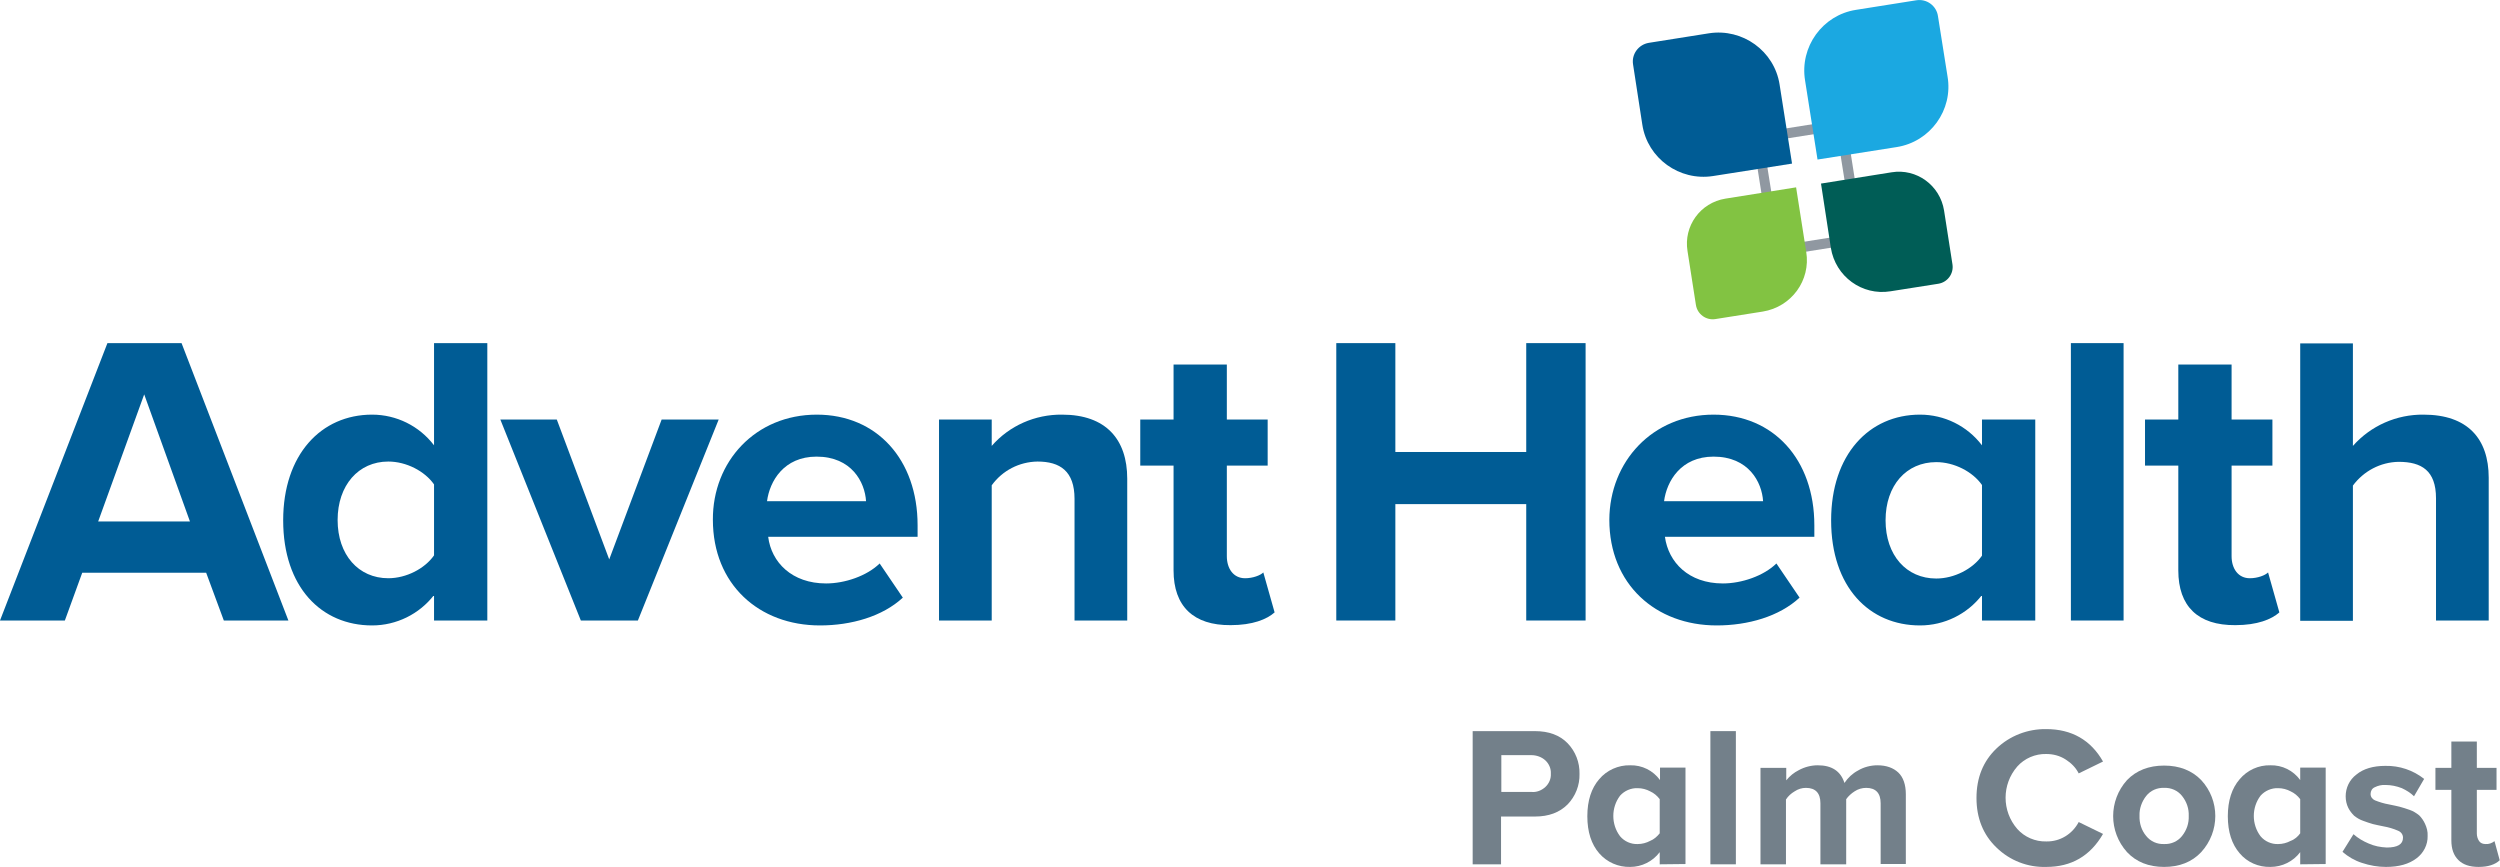
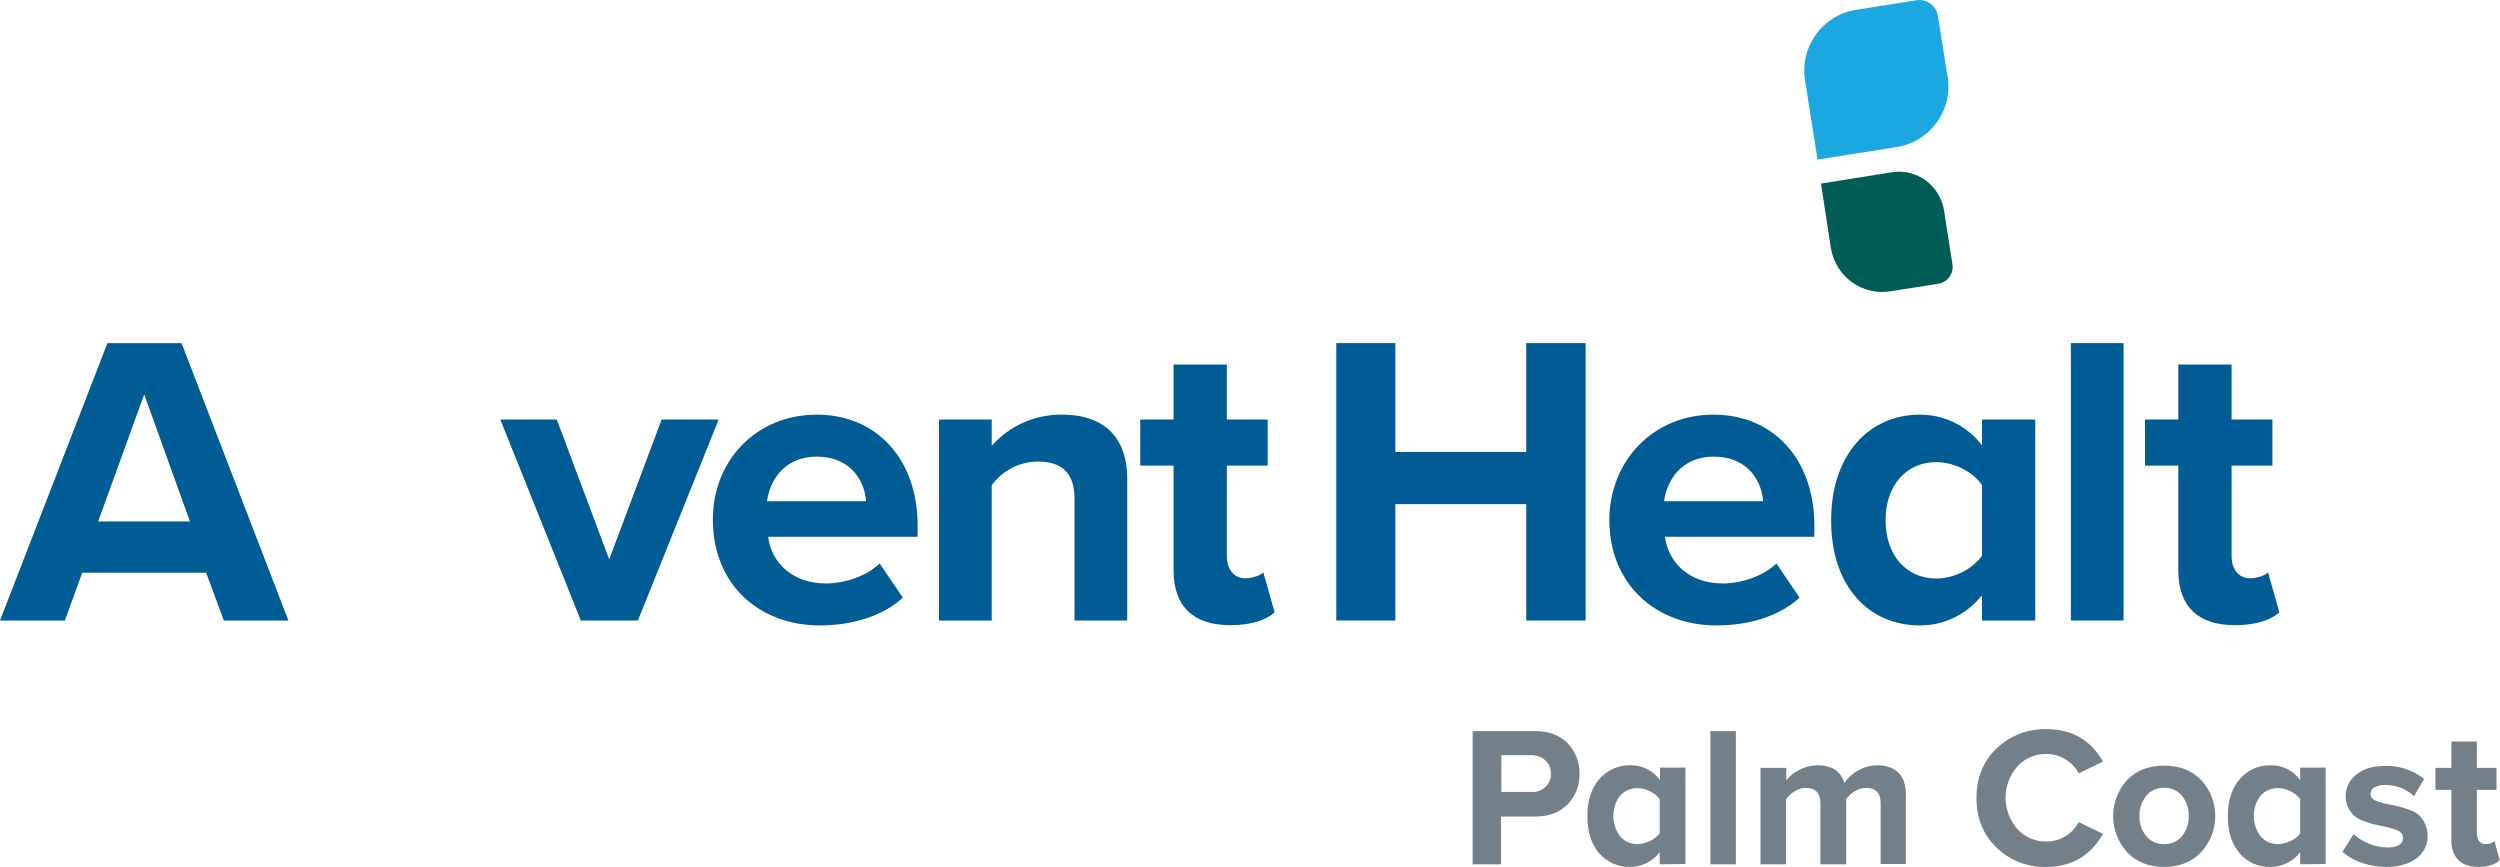
<svg xmlns="http://www.w3.org/2000/svg" version="1.1" id="Layer_1" x="0px" y="0px" viewBox="0 0 863.4 299.4" style="enable-background:new 0 0 863.4 299.4;" xml:space="preserve">
  <style type="text/css">
	.st0{fill:#73808A;}
	.st1{fill:#005C95;}
	.st2{fill:#9098A1;}
	.st3{fill:#1BA8E1;}
	.st4{fill:#82C342;}
	.st5{fill:#005D56;}
</style>
  <title>4c</title>
  <g id="Layer_1_1_">
    <path class="st0" d="M508.6,298.5v-46h21.5c4.8,0,8.6,1.4,11.3,4.2c2.7,2.8,4.2,6.6,4.1,10.6c0.1,3.9-1.4,7.7-4.1,10.5   c-2.8,2.8-6.5,4.2-11.3,4.2h-11.7v16.5L508.6,298.5z M533.7,271.8c1.3-1.2,2-2.9,1.9-4.6c0.1-1.7-0.6-3.4-1.9-4.6   c-1.3-1.2-3.1-1.8-4.8-1.8h-10.4v12.7h10.4C530.6,273.7,532.4,273,533.7,271.8L533.7,271.8z" />
    <path class="st0" d="M573.2,298.5v-4.2c-2.4,3.2-6.2,5.1-10.2,5.1c-4.1,0.1-8-1.6-10.7-4.7c-2.7-3.1-4.1-7.4-4.1-12.8   c0-5.4,1.4-9.7,4.1-12.8c2.6-3.1,6.6-4.9,10.7-4.8c4.1-0.1,7.9,1.8,10.3,5.1v-4.3h8.8v33.3L573.2,298.5z M573.2,287.8V276   c-0.9-1.2-2-2.1-3.3-2.7c-1.3-0.7-2.8-1.1-4.3-1.1c-2.3-0.1-4.6,0.9-6.1,2.6c-3.1,4.1-3.1,9.9,0,14c1.5,1.8,3.8,2.8,6.1,2.7   c1.5,0,3-0.4,4.3-1.1C571.2,289.9,572.3,288.9,573.2,287.8z" />
    <path class="st0" d="M590.7,298.5v-46h8.8v46H590.7z" />
    <path class="st0" d="M649.5,298.5v-21.1c0-3.5-1.7-5.3-5-5.3c-1.4,0-2.8,0.4-4,1.2c-1.1,0.7-2.1,1.6-2.9,2.7v22.5h-8.9v-21.1   c0-3.5-1.7-5.3-5-5.3c-1.4,0-2.7,0.4-3.9,1.2c-1.2,0.7-2.2,1.6-3,2.8v22.4H608v-33.3h8.9v4.3c1.2-1.5,2.7-2.7,4.3-3.5   c2-1.1,4.3-1.7,6.6-1.7c4.8,0,7.9,2,9.2,6.1c1.2-1.8,2.8-3.3,4.7-4.3c2-1.2,4.4-1.8,6.7-1.8c3.1,0,5.5,0.9,7.2,2.5s2.6,4.2,2.6,7.5   v24.1H649.5z" />
    <path class="st0" d="M706.7,299.4c-6.4,0.2-12.6-2.2-17.2-6.7c-4.6-4.4-6.9-10.2-6.9-17.1c0-7,2.3-12.7,6.9-17.1   c4.6-4.4,10.8-6.8,17.2-6.7c8.8,0,15.4,3.8,19.6,11.2l-8.4,4.1c-1-2-2.6-3.6-4.5-4.8c-2-1.3-4.3-1.9-6.7-1.9   c-3.8-0.1-7.5,1.5-10,4.3c-5.4,6.2-5.4,15.4,0,21.6c2.5,2.8,6.2,4.4,10,4.3c4.7,0.1,9-2.5,11.2-6.7l8.4,4.1   C721.9,295.6,715.4,299.4,706.7,299.4z" />
    <path class="st0" d="M760.2,294.3c-3.2,3.4-7.5,5.1-12.8,5.1c-5.3,0-9.6-1.7-12.8-5.1c-6.4-7.1-6.4-17.8,0-24.9   c3.2-3.3,7.5-5,12.8-5c5.3,0,9.6,1.7,12.8,5C766.7,276.4,766.7,287.2,760.2,294.3z M741.2,288.7c1.5,1.9,3.8,2.9,6.2,2.8   c2.4,0.1,4.7-0.9,6.2-2.8c1.6-2,2.4-4.4,2.3-6.9c0.1-2.5-0.7-4.9-2.3-6.9c-1.5-1.9-3.8-2.9-6.2-2.8c-2.4-0.1-4.7,0.9-6.2,2.8   c-1.5,1.9-2.4,4.4-2.3,6.8C738.8,284.3,739.6,286.8,741.2,288.7L741.2,288.7z" />
    <path class="st0" d="M794.4,298.5v-4.2c-2.4,3.2-6.2,5.1-10.3,5.1c-4.1,0.1-8-1.6-10.6-4.7c-2.7-3.1-4.1-7.4-4.1-12.8   c0-5.4,1.4-9.7,4.1-12.8c2.6-3.1,6.5-4.9,10.6-4.8c4.1-0.1,7.9,1.8,10.3,5.1v-4.3h8.8v33.3L794.4,298.5z M794.4,287.8V276   c-0.9-1.2-2-2.1-3.3-2.7c-1.3-0.7-2.8-1.1-4.3-1.1c-2.3-0.1-4.6,0.9-6.1,2.6c-3.1,4.1-3.1,9.9,0,14c1.5,1.8,3.8,2.8,6.1,2.7   c1.5,0,3-0.4,4.3-1.1C792.5,289.9,793.6,288.9,794.4,287.8z" />
    <path class="st0" d="M809,294.2l3.8-6.1c1.6,1.4,3.3,2.4,5.2,3.2c2,0.9,4.1,1.3,6.3,1.4c3.7,0,5.6-1.1,5.6-3.4c0-1.1-0.7-2-1.7-2.4   c-1.6-0.7-3.3-1.2-5-1.5c-1.6-0.3-2.8-0.6-3.7-0.8c-1.1-0.3-2.2-0.7-3.3-1.1c-1.2-0.4-2.2-1-3.2-1.8c-0.8-0.8-1.5-1.7-2-2.7   c-0.6-1.2-0.9-2.6-0.9-4c0-2.9,1.3-5.7,3.7-7.5c2.4-2,5.8-3,10-3c4.9-0.1,9.6,1.5,13.4,4.5l-3.5,6c-1.2-1.2-2.7-2.1-4.2-2.8   c-1.8-0.7-3.7-1.1-5.6-1.1c-1.3-0.1-2.6,0.2-3.8,0.8c-0.9,0.4-1.4,1.3-1.4,2.3c0,1,0.6,1.8,1.5,2.2c1.5,0.6,3.1,1.1,4.8,1.4   c1.6,0.3,2.8,0.6,3.7,0.8c1.2,0.3,2.3,0.7,3.5,1.1c1.2,0.4,2.3,1.1,3.3,1.9c0.8,0.8,1.5,1.8,2,2.9c0.6,1.3,1,2.7,0.9,4.2   c0.1,3-1.4,5.9-3.8,7.7c-2.6,2-6.1,3-10.6,3c-2.8,0-5.6-0.5-8.3-1.4C813.2,297.2,811,295.9,809,294.2z" />
    <path class="st0" d="M856,299.4c-3.1,0-5.4-0.8-7-2.4s-2.4-3.8-2.4-6.8v-17.4h-5.5v-7.6h5.5v-9.1h8.8v9.1h6.8v7.6h-6.8v15.1   c0,0.9,0.3,1.9,0.8,2.6c0.5,0.7,1.3,1,2.2,1c1.1,0.1,2.2-0.3,3.1-1l1.8,6.6C861.7,298.6,859.3,299.4,856,299.4z" />
  </g>
  <g id="Layer_3">
    <path class="st1" d="M71.2,197.8H28.4l-6,16.5H0l37.1-95.8h25.6l36.9,95.8H77.3L71.2,197.8z M33.9,180.1h31.7l-15.8-43.9   L33.9,180.1z" />
-     <path class="st1" d="M149.9,205.5c-5.1,6.6-13,10.5-21.4,10.5c-17.5,0-30.7-13.2-30.7-36.3c0-22.7,13.1-36.5,30.7-36.5   c8.4,0,16.3,3.9,21.4,10.6v-35.3h18.4v95.8h-18.4V205.5z M149.9,167.3c-3.2-4.6-9.6-7.9-15.8-7.9c-10.3,0-17.5,8.2-17.5,20.2   s7.2,20.1,17.5,20.1c6.2,0,12.6-3.3,15.8-7.9V167.3z" />
    <path class="st1" d="M172.8,144.9h19.5l18.1,48.3l18.1-48.3h19.7l-27.9,69.4h-19.7L172.8,144.9z" />
    <path class="st1" d="M282.1,143.2c20.7,0,34.8,15.5,34.8,38.2v4h-51.6c1.1,8.8,8.2,16.1,20,16.1c6.5,0,14.1-2.6,18.5-6.9l8,11.8   c-7,6.5-17.8,9.6-28.6,9.6c-21.1,0-37-14.2-37-36.5C246.1,159.4,260.9,143.2,282.1,143.2z M264.9,173.1h34.2   c-0.4-6.6-5-15.4-17.1-15.4C270.7,157.7,265.8,166.2,264.9,173.1z" />
    <path class="st1" d="M371.1,172.3c0-9.6-5-12.9-12.8-12.9c-6.3,0.1-12.1,3.1-15.8,8.2v46.7h-18.2v-69.4h18.2v9.1   c6.1-7,15-10.9,24.3-10.8c15.2,0,22.5,8.6,22.5,22.1v49h-18.2V172.3z" />
    <path class="st1" d="M405.3,197v-36.2h-11.5v-15.9h11.5v-19h18.4v19h14.1v15.9h-14.1v31.3c0,4.3,2.3,7.6,6.3,7.6c2.7,0,5.3-1,6.3-2   l3.9,13.8c-2.7,2.4-7.6,4.4-15.2,4.4C412.2,216,405.3,209.4,405.3,197z" />
    <path class="st1" d="M527.2,174.1h-45.3v40.2h-20.4v-95.8h20.4v37.6h45.2v-37.6h20.5v95.8h-20.5V174.1z" />
    <path class="st1" d="M591.8,143.2c20.7,0,34.8,15.5,34.8,38.2v4H575c1.2,8.8,8.2,16.1,20,16.1c6.5,0,14.1-2.6,18.5-6.9l8,11.8   c-7,6.5-17.8,9.6-28.6,9.6c-21.1,0-37.1-14.2-37.1-36.5C555.9,159.4,570.7,143.2,591.8,143.2z M574.7,173.1h34.2   c-0.4-6.6-5-15.4-17.1-15.4C580.5,157.7,575.6,166.2,574.7,173.1z" />
    <path class="st1" d="M684.5,205.5c-5.1,6.6-13,10.5-21.4,10.5c-17.5,0-30.7-13.2-30.7-36.3c0-22.7,13.1-36.5,30.7-36.5   c8.4,0,16.3,3.9,21.4,10.6v-8.9h18.4v69.4h-18.4V205.5z M684.5,167.5c-3.2-4.6-9.6-7.9-15.8-7.9c-10.3,0-17.5,8-17.5,20.1   s7.2,20.1,17.5,20.1c6.2,0,12.6-3.3,15.8-7.9V167.5z" />
    <path class="st1" d="M715.2,118.5h18.2v95.8h-18.2V118.5z" />
    <path class="st1" d="M752.3,197v-36.2h-11.5v-15.9h11.5v-19h18.4v19h14.1v15.9h-14.1v31.3c0,4.3,2.3,7.6,6.3,7.6c2.7,0,5.3-1,6.3-2   l3.9,13.8c-2.7,2.4-7.6,4.4-15.2,4.4C759.1,216,752.3,209.4,752.3,197z" />
-     <path class="st1" d="M841.3,172.1c0-9.6-5-12.6-12.9-12.6c-6.3,0.1-12.1,3.2-15.8,8.2v46.7h-18.2v-95.8h18.2V154   c6.2-7,15.1-10.9,24.4-10.8c15.2,0,22.5,8.3,22.5,21.8v49.3h-18.2V172.1z" />
-     <path class="st2" d="M634.3,45.1l5.7,35.7l-25.3,4l-5.7-35.7L634.3,45.1 M637.3,41.1l-32.2,5.1l6.7,42.6l32.2-5.1L637.3,41.1z" />
-     <path class="st1" d="M569.4,14.8l20.8-3.3c11.6-1.8,22.6,6.1,24.4,17.7c0,0,0,0,0,0l4.3,27.3l0,0l-27.3,4.3   c-11.6,1.8-22.6-6.1-24.4-17.7c0,0,0,0,0,0L564,22.3C563.4,18.7,565.9,15.4,569.4,14.8z" />
    <path class="st3" d="M641,3.4l20.8-3.3c3.6-0.6,7,1.9,7.5,5.5c0,0,0,0,0,0l3.3,20.8C674.6,38,666.6,49,655,50.8l0,0l-27.3,4.3l0,0   l-4.3-27.3C621.5,16.2,629.4,5.2,641,3.4L641,3.4z" />
-     <path class="st4" d="M595.9,68.6l24.4-3.9l0,0l3.5,22.3c1.6,9.8-5.1,19-15,20.6l-16.4,2.6c-3.2,0.5-6.2-1.7-6.7-4.9l0,0l-2.9-18.6   C581.4,78.1,587.2,70,595.9,68.6C595.9,68.6,595.9,68.6,595.9,68.6z" />
    <path class="st5" d="M628.9,63.4l24.4-3.9c8.6-1.4,16.7,4.5,18.1,13.2c0,0,0,0,0,0l2.9,18.6c0.5,3.2-1.7,6.2-4.9,6.7l0,0l-16.5,2.6   c-9.8,1.6-19-5.1-20.6-15L628.9,63.4L628.9,63.4z" />
  </g>
</svg>